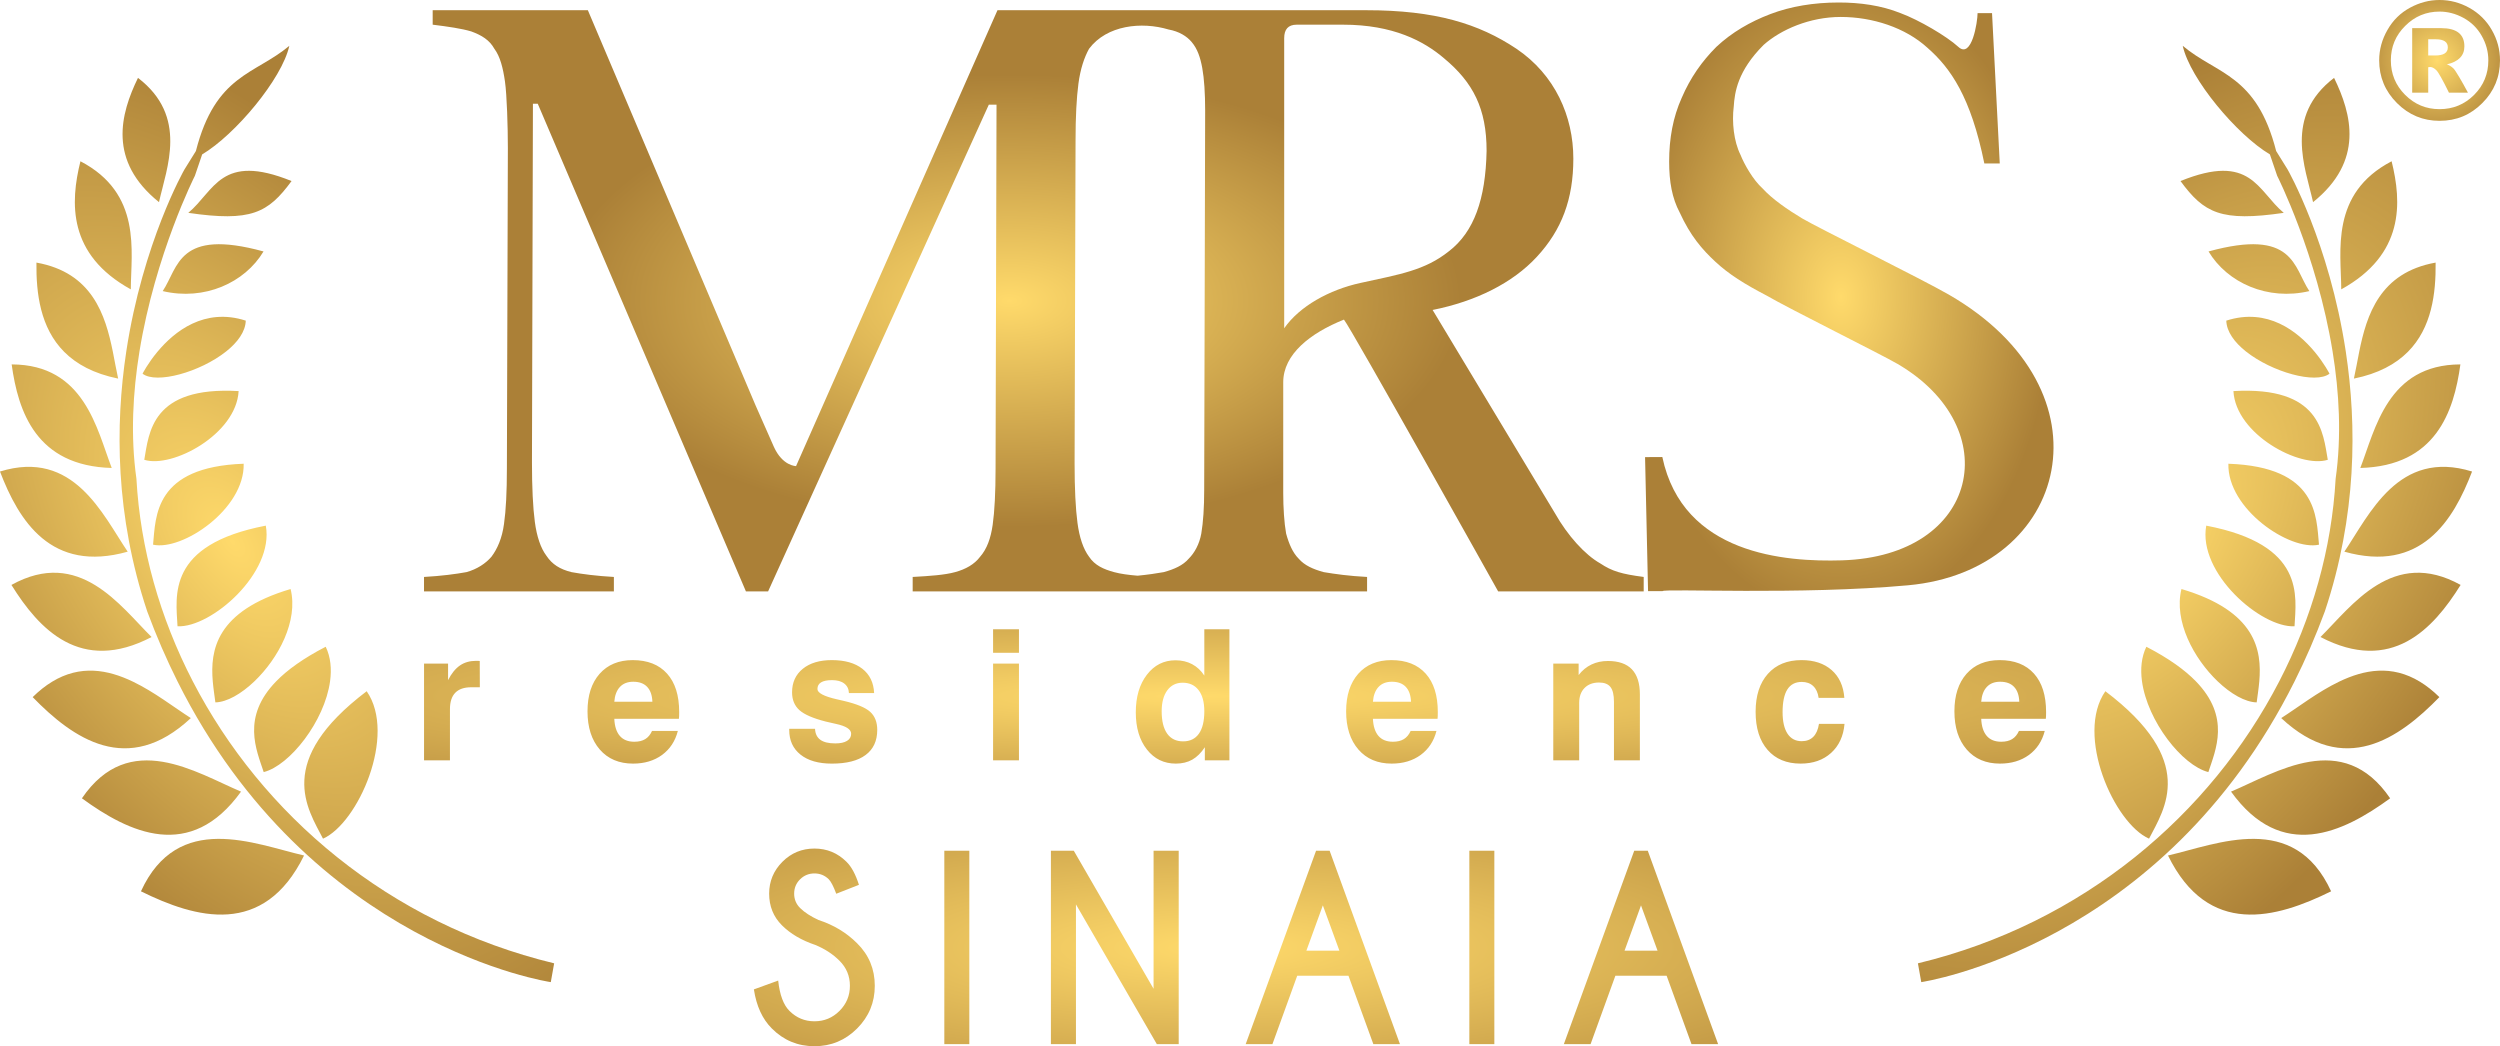
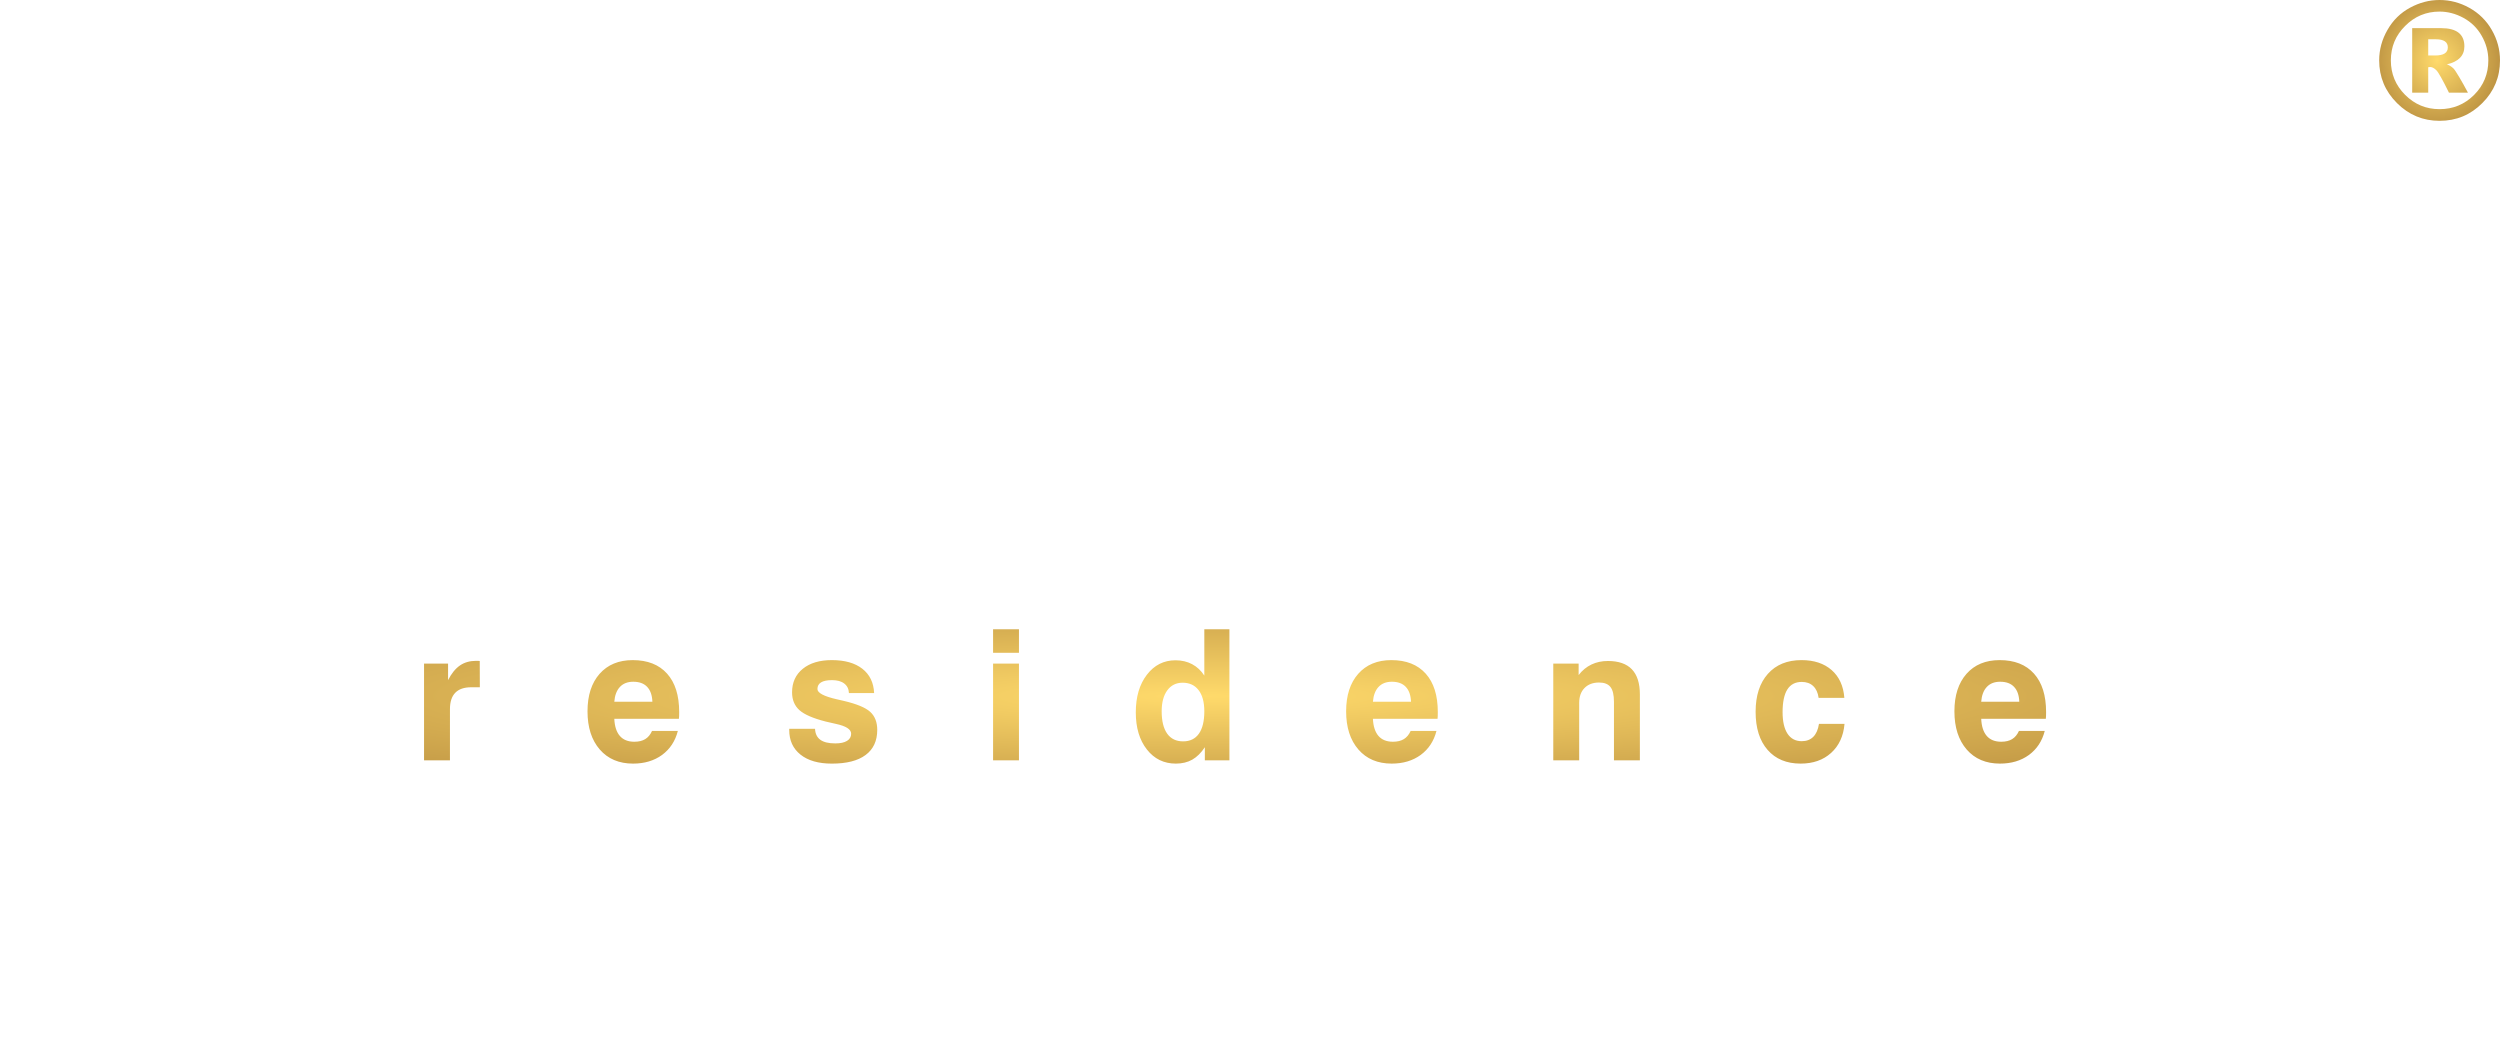
<svg xmlns="http://www.w3.org/2000/svg" xmlns:xlink="http://www.w3.org/1999/xlink" xml:space="preserve" width="86.234mm" height="36.088mm" style="shape-rendering:geometricPrecision; text-rendering:geometricPrecision; image-rendering:optimizeQuality; fill-rule:evenodd; clip-rule:evenodd" viewBox="0 0 48630.21 20351.12">
  <defs>
    <style type="text/css"> .fil6 {fill:url(#id0)} .fil3 {fill:url(#id1)} .fil5 {fill:url(#id2)} .fil2 {fill:url(#id3)} .fil4 {fill:url(#id4)} .fil1 {fill:url(#id5);fill-rule:nonzero} .fil0 {fill:url(#id6);fill-rule:nonzero} </style>
    <radialGradient id="id0" gradientUnits="userSpaceOnUse" gradientTransform="matrix(0.687 -0 -0 1.042 11209 -241)" cx="35813.73" cy="5773.7" r="5983.99" fx="35813.73" fy="5773.7">
      <stop offset="0" style="stop-opacity:1; stop-color:#FFDA6B" />
      <stop offset="1" style="stop-opacity:1; stop-color:#AB8037" />
    </radialGradient>
    <radialGradient id="id1" gradientUnits="userSpaceOnUse" gradientTransform="matrix(0.99 -0 -0 1.042 474 -49)" xlink:href="#id0" cx="47408.06" cy="1175.12" r="1601.12" fx="47408.06" fy="1175.12"> </radialGradient>
    <radialGradient id="id2" gradientUnits="userSpaceOnUse" gradientTransform="matrix(0.99 -0 -0 0.496 195 2947)" xlink:href="#id0" cx="19635.99" cy="5851.3" r="8881.25" fx="19635.99" fy="5851.3"> </radialGradient>
    <radialGradient id="id3" gradientUnits="userSpaceOnUse" gradientTransform="matrix(-8.17002E-001 -4.81907E-001 -2.73564E-003 -8.45296E-001 8255 21639)" xlink:href="#id0" cx="4527.3" cy="10544.23" r="10429.98" fx="4527.3" fy="10544.23"> </radialGradient>
    <radialGradient id="id4" gradientUnits="userSpaceOnUse" gradientTransform="matrix(0.817 -4.81907E-001 0.003 -8.45296E-001 7627 39618)" xlink:href="#id0" cx="41834.66" cy="10544.23" r="10429.98" fx="41834.66" fy="10544.23"> </radialGradient>
    <radialGradient id="id5" gradientUnits="userSpaceOnUse" gradientTransform="matrix(0.99 -0 -0 0.086 233 12378)" xlink:href="#id0" cx="23393.47" cy="13546.94" r="32013.34" fx="23393.47" fy="13546.94"> </radialGradient>
    <radialGradient id="id6" gradientUnits="userSpaceOnUse" gradientTransform="matrix(0.99 -0 -0 0.214 235 14494)" xlink:href="#id0" cx="23667.77" cy="18428.62" r="19030.95" fx="23667.77" fy="18428.62"> </radialGradient>
  </defs>
  <g id="Layer_x0020_1">
-     <path class="fil0" d="M15857.31 18380.46c-266.46,-89.89 -482.39,-216.72 -647.79,-382.06 -165.34,-165.34 -248.02,-370.84 -248.02,-614.85 0,-240.01 85.94,-446.3 256.87,-618.86 171.77,-172.62 380.48,-258.51 624.5,-258.51 241.64,0 448.72,85.1 621.28,256.03 97.17,93.95 178.2,244.07 244.01,449.57l-441.45 173.35c-53.8,-143.69 -101.96,-237.58 -146.11,-281.74 -77.03,-75.45 -169.35,-113.18 -277.74,-113.18 -109.12,0 -203.07,38.57 -279.32,113.97 -77.03,76.3 -115.61,169.41 -115.61,279.37 0,109.18 38.57,202.28 115.61,279.32 85.89,85.1 204.65,162.13 357.19,232.79 294.6,95.53 545.04,246.44 750.54,451.93 230.37,227.15 345.13,503.31 345.13,827.57 0,324.26 -114.76,601.21 -344.34,831.57 -229.58,229.58 -505.68,344.39 -829.21,344.39 -324.26,0 -601.21,-115.61 -829.99,-345.97 -183,-183 -299.39,-436.65 -348.34,-759.33l472.74 -171.77c29.72,277.68 102.8,474.38 219.14,589.93 134.89,134.89 297.02,202.28 486.45,202.28 190.27,0 352.4,-67.39 487.24,-202.28 134.84,-134.84 202.28,-297.76 202.28,-488.82 0,-189.42 -67.45,-352.4 -202.28,-486.45 -128.41,-129.2 -286.53,-232 -472.8,-308.25zm2998.14 -1832.55l0 3763.06 -486.45 0 0 -3763.06 486.45 0zm1586.9 0l444.72 0 1552.39 2685.84 0 -2685.84 488.87 0 0 3763.06 -425.43 0 -1573.31 -2718.72 0 2718.72 -487.24 0 0 -3763.06zm5611.69 1944.94l-321.89 -881.37 -320.26 881.37 642.15 0zm-190.27 -1944.94l1368.66 3763.06 -517.75 0 -484.08 -1330.88 -996.92 0 -482.44 1330.88 -520.11 0 1369.4 -3763.06 263.24 0zm3204.37 0l0 3763.06 -486.39 0 0 -3763.06 486.39 0zm3174.71 1944.94l-321.89 -881.37 -320.26 881.37 642.15 0zm-190.27 -1944.94l1368.66 3763.06 -517.8 0 -484.02 -1330.88 -996.92 0 -482.44 1330.88 -520.11 0 1369.4 -3763.06 263.24 0z" />
    <path class="fil1" d="M8248.52 14789.85l0 -1881.9 467.39 0 0 322.01c65.59,-128.8 142.39,-223.94 230.42,-284.79 87.41,-60.28 192.02,-90.4 313.15,-90.4 19.51,0 34.85,0 46.07,0.56 10.66,0.62 19.51,1.8 26.56,2.37l1.8 511.09 -167.83 0c-137.66,0 -240.46,35.47 -310.16,106.98 -69.14,71.51 -103.43,177.81 -103.43,318.45l0 995.62 -503.99 0zm4434.7 -571.38l502.24 0c-50.81,198.56 -153.62,353.92 -307.23,466.82 -154.24,112.22 -342.14,168.39 -563.71,168.39 -272.38,0 -488.03,-91.02 -647.56,-274.18 -158.97,-183.17 -238.71,-430.73 -238.71,-743.32 0,-308.41 78.56,-551.3 235.16,-729.11 157.17,-177.24 371.63,-266.51 644.07,-266.51 288.9,0 511.04,87.47 668.2,262.4 157.22,174.88 235.78,423.63 235.78,746.81 0,36.04 -0.56,62.65 -1.18,80.36 -0.56,18.33 -1.75,34.85 -4.12,51.43l-1256.78 0c6.49,147.69 43.14,258.79 108.11,333.85 65.02,75 158.97,112.84 281.23,112.84 86.28,0 157.79,-17.14 212.77,-51.43 55.49,-33.67 99.25,-86.85 131.73,-158.35zm-733.84 -567.82l740.95 0c-4.74,-127 -38.4,-223.32 -101.62,-289.52 -62.65,-66.77 -153.05,-99.87 -270.63,-99.87 -109.91,0 -196.19,33.72 -258.79,100.44 -63.22,66.83 -99.87,163.09 -109.91,288.96zm3402.43 526.49l502.29 0c4.68,95.7 38.97,167.21 103.99,213.84 64.4,46.69 161.28,69.76 290.65,69.76 98.12,0 173.75,-15.96 227.49,-49.01 53.8,-33.16 80.36,-79.23 80.36,-139.46 0,-85.72 -99.82,-149.5 -300.74,-192.08 -82.11,-17.09 -147.13,-32.48 -195.57,-44.89 -244.63,-62.65 -414.77,-136.47 -509.91,-221.57 -95.14,-85.66 -143.01,-200.87 -143.01,-346.25 0,-192.58 69.76,-345.63 208.6,-457.91 138.84,-112.84 327.36,-169.01 565.45,-169.01 251.12,0 449.06,56.17 592.64,167.83 143.58,112.28 220.44,269.45 229.29,472.69l-489.89 0c-3.5,-79.8 -33.67,-141.21 -90.96,-184.91 -56.73,-44.33 -136.47,-66.21 -237.53,-66.21 -96.32,0 -167.21,14.78 -213.9,43.76 -46.69,28.37 -70.32,72.07 -70.32,129.37 0,75.06 125.31,141.83 375.8,199.12 57.35,13.03 103.43,23.06 136.47,31.3 250.55,59.1 421.93,130.04 513.52,212.72 91.53,83.35 137.66,200.31 137.66,351.56 0,213.34 -75.62,376.42 -226.31,488.08 -150.06,112.28 -369.32,167.83 -656.47,167.83 -259.97,0 -463.21,-57.92 -609.78,-174.93 -146.51,-116.4 -219.82,-276.5 -219.82,-480.98l0 -20.64zm3965.63 -1478.35l0 -458.53 503.42 0 0 458.53 -503.42 0zm0 2091.06l0 -1881.9 503.42 0 0 1881.9 -503.42 0zm4597.23 -2549.59l0 2549.59 -478.05 0 0 -254.67c-72.69,109.91 -154.24,190.27 -244.63,241.7 -90.96,51.37 -197.32,76.81 -319.64,76.81 -231.61,0 -419.51,-91.58 -563.09,-274.8 -144.2,-183.73 -215.7,-424.25 -215.7,-722 0,-300.18 71.51,-544.19 215.7,-731.53 143.58,-187.28 329.11,-281.23 555.98,-281.23 121.75,0 229.86,25.43 324.99,76.24 95.14,50.81 173.69,124.63 236.34,221.57l0 -901.67 488.08 0zm-1317.63 1595.93c0,190.27 36.04,335.65 107.49,435.47 71.51,99.87 174.93,149.5 309.65,149.5 134.1,0 236.34,-49.63 306.61,-148.88 70.32,-99.31 105.79,-244.63 105.79,-436.09 0,-177.81 -37.22,-314.96 -111.09,-411.22 -73.82,-96.32 -177.81,-144.76 -311.4,-144.76 -125.81,0 -225.12,49.63 -297.76,148.31 -72.69,98.63 -109.29,234.54 -109.29,407.67zm4842.93 382.29l502.24 0c-50.81,198.56 -153.62,353.92 -307.23,466.82 -154.18,112.22 -342.08,168.39 -563.71,168.39 -272.38,0 -488.03,-91.02 -647.56,-274.18 -158.97,-183.17 -238.71,-430.73 -238.71,-743.32 0,-308.41 78.61,-551.3 235.16,-729.11 157.17,-177.24 371.69,-266.51 644.07,-266.51 288.9,0 511.09,87.47 668.26,262.4 157.17,174.88 235.72,423.63 235.72,746.81 0,36.04 -0.56,62.65 -1.18,80.36 -0.56,18.33 -1.75,34.85 -4.12,51.43l-1256.78 0c6.54,147.69 43.14,258.79 108.16,333.85 64.96,75 158.92,112.84 281.23,112.84 86.28,0 157.79,-17.14 212.72,-51.43 55.55,-33.67 99.25,-86.85 131.73,-158.35zm-733.84 -567.82l740.95 0c-4.74,-127 -38.4,-223.32 -101.62,-289.52 -62.65,-66.77 -153.05,-99.87 -270.63,-99.87 -109.85,0 -196.14,33.72 -258.79,100.44 -63.22,66.83 -99.87,163.09 -109.91,288.96zm3508.28 1139.2l0 -1881.9 493.33 0 0 223.32c70.32,-90.96 153.62,-159.54 249.37,-204.99 95.7,-45.51 202.68,-68.57 320.26,-68.57 207.36,0 363.34,54.36 466.2,161.9 103.37,108.11 155.36,270.63 155.36,487.46l0 1282.78 -503.99 0 0 -1137.39c0,-134.72 -22.44,-231.04 -68.57,-288.96 -45.51,-57.92 -119.33,-86.85 -222.13,-86.85 -118.76,0 -212.72,36.04 -282.42,106.92 -69.19,70.94 -103.43,167.26 -103.43,289.52l0 1116.75 -503.99 0zm5168.55 -709.65l496.88 0c-20.64,238.71 -108.11,427.18 -261.72,566.07 -153.05,138.28 -350.37,207.41 -592.07,207.41 -273.56,0 -487.46,-88.65 -642.88,-267.08 -155.36,-178.43 -232.79,-424.87 -232.79,-740.39 0,-313.72 79.18,-559.53 238.15,-737.96 158.35,-178.43 376.99,-267.7 655.23,-267.7 243.45,0 438.46,65.02 585.59,193.82 147.13,129.42 229.86,309.6 246.95,540.08l-500.43 0c-13.59,-100.44 -49.06,-176.68 -105.74,-229.86 -56.17,-53.18 -130.61,-79.8 -222.81,-79.8 -124.63,0 -218.02,49.06 -280.05,147.13 -61.47,98.12 -92.2,245.2 -92.2,441.39 0,181.36 31.92,320.82 95.76,418.32 64.4,97.5 155.98,145.95 276.5,145.95 93.39,0 168.39,-28.37 224.56,-84.48 56.73,-56.73 93.95,-141.21 111.09,-252.92zm3889.33 138.28l502.24 0c-50.81,198.56 -153.67,353.92 -307.29,466.82 -154.18,112.22 -342.08,168.39 -563.65,168.39 -272.44,0 -488.03,-91.02 -647.56,-274.18 -158.97,-183.17 -238.77,-430.73 -238.77,-743.32 0,-308.41 78.61,-551.3 235.22,-729.11 157.17,-177.24 371.63,-266.51 644.01,-266.51 288.96,0 511.09,87.47 668.26,262.4 157.17,174.88 235.78,423.63 235.78,746.81 0,36.04 -0.62,62.65 -1.18,80.36 -0.62,18.33 -1.75,34.85 -4.12,51.43l-1256.78 0c6.49,147.69 43.14,258.79 108.11,333.85 64.96,75 158.97,112.84 281.23,112.84 86.28,0 157.79,-17.14 212.77,-51.43 55.49,-33.67 99.2,-86.85 131.73,-158.35zm-733.84 -567.82l740.95 0c-4.74,-127 -38.4,-223.32 -101.62,-289.52 -62.65,-66.77 -153.05,-99.87 -270.63,-99.87 -109.91,0 -196.19,33.72 -258.79,100.44 -63.27,66.83 -99.87,163.09 -109.91,288.96z" />
    <g id="_105553287680992">
-       <path class="fil2" d="M2455.7 6841.62l0 -0.51 0 0c322.34,-2126.47 1130.97,-3542 1130.97,-3542l-0.17 -0.11 224.11 -360.97c381.56,-1493.46 1150.36,-1485.79 1817.38,-2046.68 -142.79,645.31 -1055.23,1731.83 -1695.46,2112.04l-141.38 415.56 0.11 0.11c0,0 -770.56,1521.66 -1078.91,3421.43l-0.11 0.39c-127.79,786.57 -176.29,1637.83 -58.37,2472.84 75.12,1354.62 455.49,2701.12 1097.47,3941.66l0.28 0.51c1336.29,2582.24 3807.61,4705.28 7027.72,5482.83l-65.3 365.65c0,0 -4677.59,-684.39 -7260.17,-5847.58l-0.23 -0.45c-212.15,-423.85 -410.09,-877.48 -590.1,-1363.81 -621.17,-1862.89 -624.89,-3618.24 -407.84,-5050.91zm3827.46 9472.08c-300.69,-585.36 -949.1,-1506.6 849.85,-2867.93 591.79,853.45 -170.65,2569.16 -849.85,2867.93zm-909.45 -3062.15l0 0c213.45,-218.81 522.37,-443.76 961.95,-670.91 96.38,199.35 117.75,429.89 85.32,668.43l0.06 0c-105.62,778.62 -783.3,1641.44 -1291.46,1769.51 -141.6,-431.92 -437.27,-1067.64 243.67,-1766.52l0.45 -0.51zm-1234.73 3.44l-0.06 0 0 -0.45c-52.39,-605.72 61.13,-1366.29 1513.99,-1796.91 152.99,621.34 -238.6,1350.45 -703.28,1794.88l-0.45 0.51c-257.43,246.27 -537.26,405.07 -759.39,409.7 -15.51,-121.98 -38.07,-260.14 -50.81,-407.72zm-685.63 -1072.49c-30.23,-589.25 -218.58,-1586.57 1717.23,-1957.69 167.26,920.28 -1064.03,1989.89 -1717.23,1957.69zm-475.79 -1587.41c53.07,-554.29 23.01,-1512.63 1762.46,-1574.55 21.82,883.4 -1196.66,1700.59 -1762.46,1574.55zm-171.15 -1651.14c92.99,-521.86 135.17,-1435.04 1835.32,-1336.41 -44.55,841.33 -1293.38,1507.28 -1835.32,1336.41zm1592.21 -2107.13l-0.06 0c-504.16,401.12 -1358.68,639.39 -1625.31,432.42 0,0 100.15,-199.63 291.67,-429.15l0.45 -0.39c324.04,-388.38 909.51,-862.42 1715.26,-602.67 -6.26,215.25 -160.04,423.06 -381.44,599.29l-0.56 0.51zm-1233.38 -1174.39c308.58,-463.21 294.32,-1228.47 1960.79,-771.06 -365.2,610.79 -1151.15,963.25 -1960.79,771.06zm2749.28 10978.79c-962.58,-222.19 -2452.6,-872.46 -3172.68,696.62 1064.7,527.11 2388.98,900.43 3172.68,-696.62zm-1225.99 -1242.4c-871.27,-367.85 -2172.66,-1224.58 -3095.03,130.16 920.17,671.08 2108.43,1240.37 3095.03,-130.16zm-2104.93 -2140.35l0.17 0 0.9 0.45c418.78,200.93 801.52,501.45 1127.69,709.26 -1228.64,1149.12 -2294.47,396.5 -3076.81,-407.84 125.7,-123.67 250.84,-221.74 375.13,-297.64l0.85 -0.51c550.96,-336.27 1085.79,-237.25 1572.07,-3.72zm365.2 -866.99c-610.79,-603.58 -1404.13,-1746.21 -2726.38,-1013.27 535.62,859.32 1342.33,1735.5 2726.38,1013.27zm-464.74 -1660.22c-486.22,-718.45 -1050.72,-2003.42 -2484.06,-1559.16 364.64,953.67 992.13,1980.02 2484.06,1559.16zm-310.39 -1628.3c-290.2,-750.76 -528.01,-2012 -1946.69,-2014.53 126.38,921.3 479.34,1976.13 1946.69,2014.53zm21.43 -2261.25l0.11 0.45c37.5,185.76 67.78,364.19 103.37,522.31 -475.73,-96.43 -812.29,-281.85 -1049.53,-519.95l-0.56 -0.56c-465.58,-467.78 -546.56,-1138.3 -539.68,-1735.95 1086.58,193.71 1341.2,1018.24 1486.3,1733.7zm349.36 -1213.19c3.67,-737.12 221.46,-1864.98 -979.66,-2491.51 -198.96,802.98 -250.67,1814.17 979.66,2491.51zm548.37 -1696.48c149.1,-670.97 572.33,-1665.97 -408.63,-2417.18 -342.08,702.04 -589.53,1615.72 408.63,2417.18zm569.8 208.37c512.95,-426.95 631.94,-1177.66 2008.73,-618.69 -457.69,624.33 -789.67,796.61 -2008.73,618.69z" />
      <path class="fil3" d="M47233.97 764.24l0 315.13 135.57 0c163.88,0 245.82,-52.5 245.82,-157.62 0,-105 -78.05,-157.51 -233.98,-157.51l-147.41 0zm-311.74 1038.71l0 -1255.65 560.94 0c302.72,0 454.19,118.14 454.19,354.21 0,180.68 -113.69,297.76 -340.73,350.71 45.17,14.72 87.52,40.66 127,77.99 19.34,17.99 56.34,73.2 111.09,165.18 54.81,92.15 112.17,194.61 172,307.57l-369.32 0c-122.15,-249.6 -204.03,-395.49 -245.76,-437.22 -41.73,-41.73 -82.5,-62.65 -121.98,-62.65 -8.01,0 -19.91,1.69 -35.7,5.08l0 494.79 -311.74 0zm532.07 -1577.54c-259.86,0 -482.39,92.6 -667.58,277.85 -186.38,184.12 -279.65,407.84 -279.65,670.91 0,262.17 92.65,485.77 277.91,671.19 185.2,185.14 408.51,277.85 669.33,277.85 263.24,0 487.35,-92.71 672.77,-277.85 184.07,-184.12 276.1,-407.84 276.1,-671.19 0,-168.16 -43.42,-328.1 -130.49,-479.51 -40.49,-72.13 -90.51,-137.71 -149.78,-196.53 -59.38,-58.65 -127.5,-108.9 -204.37,-150.8 -150.12,-81.26 -304.92,-121.92 -464.23,-121.92zm0 -225.4c203.41,0 396.5,50.75 579.5,152.43 93.78,52.05 177.19,114.25 249.93,186.55 72.75,72.24 134.78,152.99 185.7,242.27 107.15,185.31 160.78,383.02 160.78,592.92 0,324.43 -114.59,601.09 -343.94,830.5 -228.17,230.42 -505.51,345.58 -831.97,345.58 -322.01,0 -598.16,-115.15 -828.64,-345.58 -230.37,-230.48 -345.69,-507.26 -345.69,-830.5 0,-208.88 54.25,-407.05 162.69,-594.55 106.13,-186.44 252.59,-329.84 438.91,-430.45 184.12,-99.36 375.07,-149.16 572.73,-149.16z" />
-       <path class="fil4" d="M45630.94 6841.62l0 -0.51 -0.06 0c-322.29,-2126.47 -1130.91,-3542 -1130.91,-3542l0.17 -0.11 -224.11 -360.97c-381.56,-1493.46 -1150.36,-1485.79 -1817.38,-2046.68 142.79,645.31 1055.23,1731.83 1695.46,2112.04l141.38 415.56 -0.11 0.11c0,0 770.56,1521.66 1078.91,3421.43l0.11 0.39c127.79,786.57 176.29,1637.83 58.37,2472.84 -75.12,1354.62 -455.49,2701.12 -1097.47,3941.66l-0.28 0.51c-1336.29,2582.24 -3807.61,4705.28 -7027.72,5482.83l65.3 365.65c0,0 4677.59,-684.39 7260.17,-5847.58l0.23 -0.45c212.15,-423.85 410.09,-877.48 590.1,-1363.81 621.17,-1862.89 624.89,-3618.24 407.84,-5050.91zm-3827.46 9472.08c300.69,-585.36 949.1,-1506.6 -849.85,-2867.93 -591.79,853.45 170.65,2569.16 849.85,2867.93zm909.45 -3062.15l0 0c-213.45,-218.81 -522.37,-443.76 -961.95,-670.91 -96.38,199.35 -117.75,429.89 -85.32,668.43l-0.06 0c105.62,778.62 783.3,1641.44 1291.46,1769.51 141.6,-431.92 437.27,-1067.64 -243.67,-1766.52l-0.45 -0.51zm1234.73 3.44l0.06 0 0 -0.45c52.39,-605.72 -61.13,-1366.29 -1513.99,-1796.91 -152.99,621.34 238.6,1350.45 703.28,1794.88l0.45 0.51c257.43,246.27 537.26,405.07 759.39,409.7 15.51,-121.98 38.07,-260.14 50.81,-407.72zm685.63 -1072.49c30.23,-589.25 218.58,-1586.57 -1717.23,-1957.69 -167.26,920.28 1064.03,1989.89 1717.23,1957.69zm475.79 -1587.41c-53.07,-554.29 -23.01,-1512.63 -1762.46,-1574.55 -21.82,883.4 1196.66,1700.59 1762.46,1574.55zm171.15 -1651.14c-92.99,-521.86 -135.17,-1435.04 -1835.32,-1336.41 44.55,841.33 1293.38,1507.28 1835.32,1336.41zm-1592.21 -2107.13l0.06 0c504.16,401.12 1358.68,639.39 1625.31,432.42 0,0 -100.15,-199.63 -291.67,-429.15l-0.45 -0.39c-324.04,-388.38 -909.51,-862.42 -1715.26,-602.67 6.26,215.25 160.04,423.06 381.44,599.29l0.56 0.51zm1233.38 -1174.39c-308.58,-463.21 -294.32,-1228.47 -1960.79,-771.06 365.2,610.79 1151.15,963.25 1960.79,771.06zm-2749.28 10978.79c962.58,-222.19 2452.6,-872.46 3172.68,696.62 -1064.7,527.11 -2388.98,900.43 -3172.68,-696.62zm1225.99 -1242.4c871.27,-367.85 2172.66,-1224.58 3095.03,130.16 -920.17,671.08 -2108.43,1240.37 -3095.03,-130.16zm2104.93 -2140.35l-0.17 0 -0.9 0.45c-418.78,200.93 -801.52,501.45 -1127.69,709.26 1228.64,1149.12 2294.47,396.5 3076.81,-407.84 -125.7,-123.67 -250.84,-221.74 -375.18,-297.64l-0.79 -0.51c-550.96,-336.27 -1085.79,-237.25 -1572.07,-3.72zm-365.2 -866.99c610.79,-603.58 1404.13,-1746.21 2726.38,-1013.27 -535.62,859.32 -1342.33,1735.5 -2726.38,1013.27zm464.74 -1660.22c486.22,-718.45 1050.72,-2003.42 2484.06,-1559.16 -364.64,953.67 -992.13,1980.02 -2484.06,1559.16zm310.39 -1628.3c290.2,-750.76 528.01,-2012 1946.69,-2014.53 -126.38,921.3 -479.34,1976.13 -1946.69,2014.53zm-21.43 -2261.25l-0.11 0.45c-37.5,185.76 -67.78,364.19 -103.37,522.31 475.73,-96.43 812.29,-281.85 1049.53,-519.95l0.56 -0.56c465.58,-467.78 546.56,-1138.3 539.68,-1735.95 -1086.58,193.71 -1341.2,1018.24 -1486.3,1733.7zm-349.36 -1213.19c-3.67,-737.12 -221.46,-1864.98 979.66,-2491.51 198.96,802.98 250.67,1814.17 -979.66,2491.51zm-548.37 -1696.48c-149.1,-670.97 -572.33,-1665.97 408.63,-2417.18 342.08,702.04 589.53,1615.72 -408.63,2417.18zm-569.8 208.37c-512.95,-426.95 -631.94,-1177.66 -2008.73,-618.69 457.69,624.33 789.67,796.61 2008.73,618.69z" />
    </g>
-     <path class="fil5" d="M15484.83 9066.73l3918.31 -8868.11 2577.11 0 403.89 0 4189.51 0c1349.94,0 2193.64,262.51 2924.78,750.03 749.97,506.19 1106.27,1312.33 1106.27,2137.25 0,787.47 -225.07,1387.44 -712.53,1912.41 -468.63,506.19 -1181.1,862.42 -2024.8,1031.15l2381.03 3955.98c243.84,431.13 581.24,806.03 881.26,974.81 224.95,150.01 412.35,206.34 843.59,262.51l0 281.23 -2830.99 0c0,0 -2849.72,-5099.58 -2999.72,-5287.09 -656.19,262.51 -1181.1,674.97 -1181.1,1218.66l0 2156.14c0,281.12 18.72,581.08 56.17,787.42 56.22,206.23 131.23,374.96 243.67,487.41 112.62,131.28 281.23,206.17 487.52,262.51 224.95,37.56 487.46,74.89 843.7,93.73l0 281.23 -4095.84 0 -685.01 0 -4058.34 0 0 -281.23c337.46,-18.84 618.63,-37.56 824.92,-93.73 206.17,-56.34 374.96,-150.06 487.46,-300.01 131.23,-150.01 206.29,-356.24 243.67,-618.69 37.56,-262.45 56.34,-637.47 56.34,-1087.43l18.72 -7086.93 -149.95 0 -4293.44 9468.02 -431.18 0 -4049.71 -9486.74 -93.67 0 -18.78 6974.43c0,487.41 18.78,881.14 56.22,1162.38 37.5,281.23 112.45,506.19 225.01,656.25 112.45,168.67 262.51,262.4 487.46,318.73 206.17,37.56 487.41,74.89 824.92,93.73l0 281.23 -3693.47 0 0 -281.23c337.46,-18.84 618.75,-56.17 824.86,-93.73 206.34,-56.34 375.13,-168.78 487.58,-300.01 112.5,-150.01 206.23,-356.24 243.67,-637.41 37.5,-262.51 56.17,-618.75 56.17,-1087.43l18.84 -6224.45c0,-412.46 -18.84,-1031.15 -56.22,-1293.66 -37.5,-262.51 -93.78,-487.52 -206.29,-637.41 -93.73,-168.78 -243.67,-262.51 -449.9,-337.57 -187.51,-56.17 -450.02,-93.73 -750.03,-131.17l0 -281.29 3018.5 0 3262.35 7686.95 356.18 806.14c168.78,375.01 431.3,375.01 431.3,375.01zm5699.43 -8118.08c-93.73,168.67 -168.78,393.74 -206.23,674.86 -37.5,281.23 -56.28,656.19 -56.28,1106.27l-18.78 6280.68c0,487.35 18.78,881.09 56.34,1162.32 37.39,281.29 112.45,506.24 224.95,656.25 112.45,168.78 281.23,243.67 487.41,300.01 125.76,34.23 279.32,54.53 456.5,69.48 199.18,-19.34 370.5,-44.38 508.33,-69.48 206.29,-56.34 375.07,-131.23 487.52,-262.51 112.45,-112.45 206.17,-281.18 243.67,-487.41 37.56,-225.07 56.22,-506.3 56.22,-843.75l18.78 -7386.94c0,-337.4 -18.78,-618.63 -56.17,-824.86 -37.56,-206.23 -93.89,-374.9 -206.29,-506.19 -93.73,-112.56 -243.73,-206.29 -449.96,-243.79 -523.1,-156.72 -1200.5,-85.77 -1546.02,375.07zm3795.88 5437.04l0 -5643.38c0,-168.73 74.95,-262.4 243.73,-262.4l899.92 0c974.87,0 1574.84,318.73 1968.57,656.13 562.47,468.8 824.98,974.98 824.98,1799.84 -18.78,937.48 -243.84,1574.89 -731.31,1949.85 -468.63,375.07 -956.15,449.96 -1724.84,618.75 -599.91,131.23 -1181.1,449.9 -1481.05,881.2z" />
-     <path class="fil6" d="M31999.92 8892.02l335.82 -1.92c399.49,1897.91 2394.12,2042.84 3492.66,2009.74 2676.53,-80.64 3206.35,-2579.26 1083.54,-3820.53 -319.13,-186.55 -2099.8,-1068.65 -2549.76,-1331.1 -431.24,-224.9 -731.19,-412.52 -993.65,-656.19 -262.51,-243.73 -487.46,-506.19 -693.64,-956.15 -150.01,-281.29 -206.34,-600.02 -206.34,-993.65 0,-450.02 75.12,-862.53 243.73,-1237.49 168.78,-393.74 393.74,-712.36 674.91,-993.65 300.07,-281.18 656.25,-487.41 1049.98,-637.41 393.68,-149.95 843.75,-225.01 1331.1,-225.01 412.52,0 825.03,56.22 1199.93,206.29 356.24,131.23 899.92,449.85 1124.87,656.13 262.51,243.79 374.96,-487.41 374.96,-656.13l281.23 0 150.06 2924.61 -300.01 0c-262.51,-1293.55 -656.25,-1855.96 -1106.1,-2249.69 -431.24,-393.74 -1068.71,-600.02 -1687.4,-600.02 -599.97,0 -1162.38,243.67 -1499.89,543.74 -506.19,506.13 -562.52,918.7 -581.13,1199.93 -37.56,300.01 0,674.97 131.17,937.48 74.95,187.39 243.73,487.35 431.18,656.13 187.56,206.23 487.52,412.52 768.7,581.19 281.29,168.73 2333.89,1183.86 2849.83,1481.11 3248.53,1871.92 2342.85,5370.77 -790.52,5655.73 -2099.57,191 -4740.75,59.27 -4775.88,113.58l-281.23 0 -58.14 -2606.72z" />
  </g>
</svg>